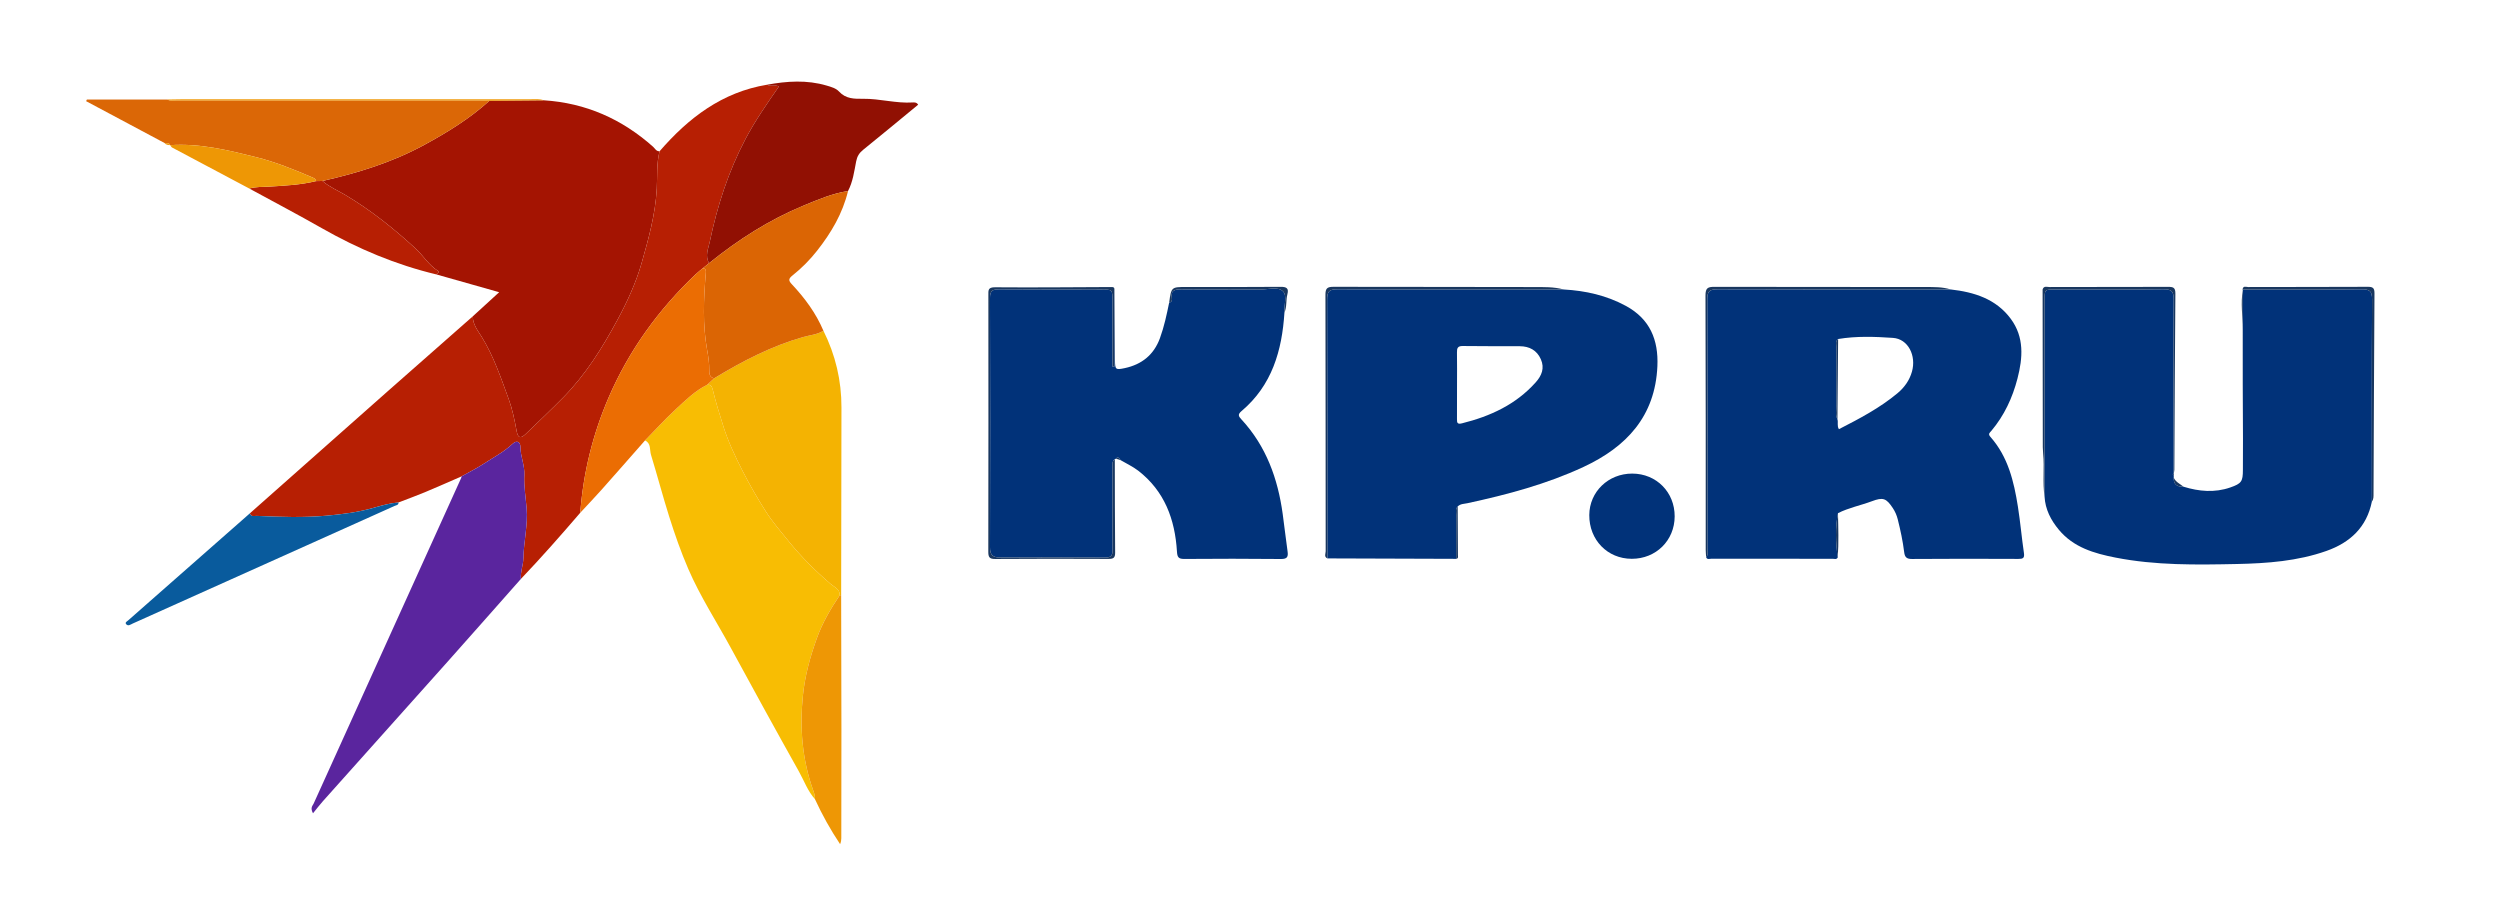
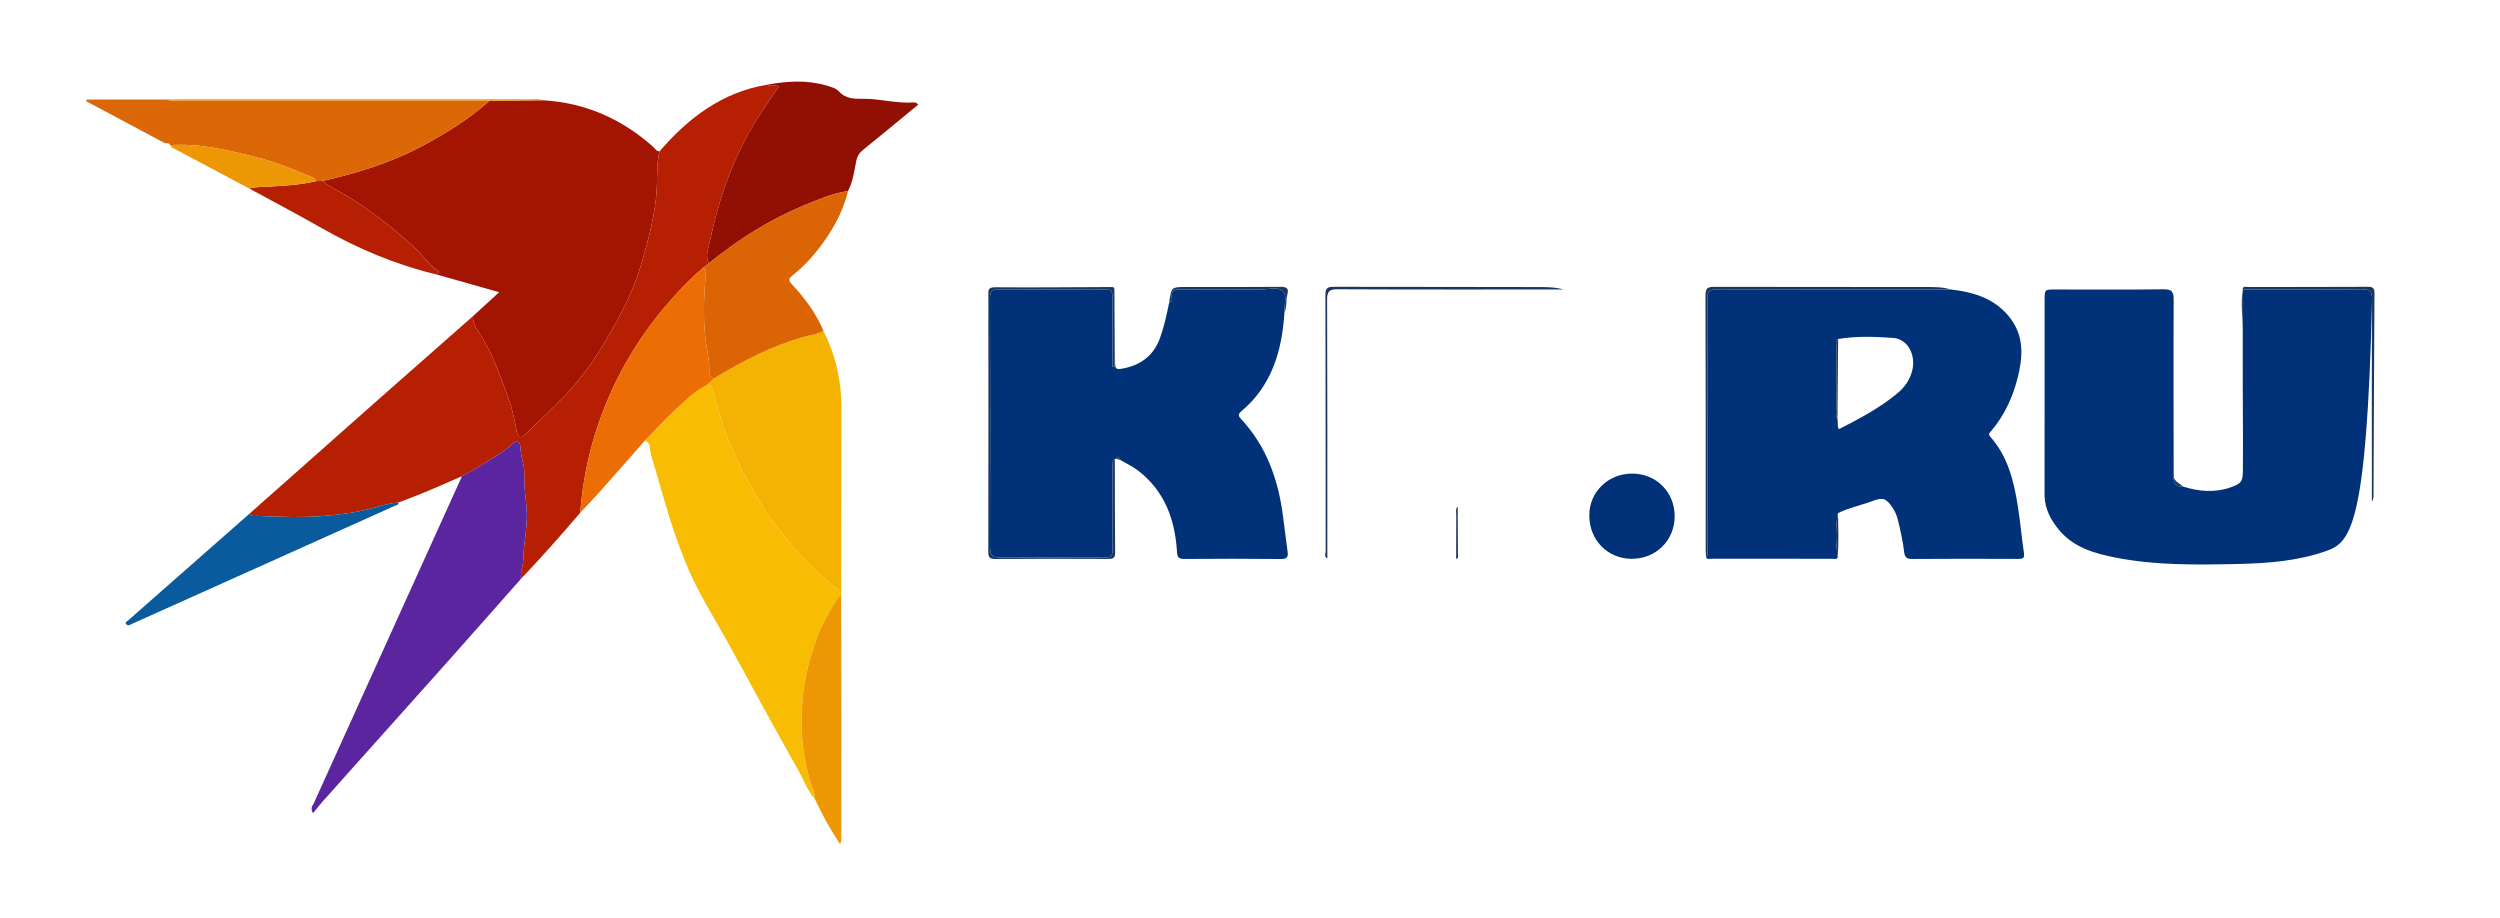
<svg xmlns="http://www.w3.org/2000/svg" width="188" height="69" viewBox="0 0 188 69" fill="none">
  <path fill-rule="evenodd" clip-rule="evenodd" d="M146.686 21.766C148.459 21.967 150.098 22.473 151.211 23.976C152.235 25.36 152.117 26.911 151.714 28.467C151.34 29.914 150.72 31.247 149.748 32.402C149.637 32.535 149.475 32.624 149.676 32.85C151.006 34.347 151.447 36.204 151.747 38.103C151.93 39.259 152.029 40.428 152.2 41.586C152.256 41.972 152.124 42.032 151.782 42.03C149.114 42.019 146.445 42.013 143.777 42.035C143.361 42.039 143.238 41.88 143.194 41.521C143.091 40.685 142.914 39.864 142.709 39.047C142.633 38.743 142.509 38.463 142.339 38.206C141.843 37.461 141.605 37.377 140.761 37.694C139.918 38.01 139.024 38.18 138.216 38.59C138.006 39.698 138.037 40.807 138.198 41.917C138.112 42.098 137.946 42.02 137.817 42.02C134.775 42.024 131.732 42.024 128.69 42.017C128.562 42.017 128.396 42.098 128.305 41.922C128.476 41.701 128.397 41.444 128.397 41.205C128.402 34.985 128.41 28.765 128.386 22.545C128.384 21.929 128.526 21.751 129.169 21.754C135.008 21.779 140.847 21.767 146.686 21.766ZM138.176 31.535C138.247 31.764 138.128 32.019 138.286 32.275C139.831 31.482 141.359 30.682 142.692 29.57C143.206 29.141 143.59 28.609 143.776 27.958C144.123 26.747 143.493 25.487 142.352 25.409C140.984 25.316 139.597 25.265 138.227 25.493C137.995 25.663 138.1 25.911 138.098 26.122C138.089 27.583 138.086 29.044 138.098 30.505C138.1 30.848 138.005 31.203 138.176 31.535Z" fill="#013279" />
-   <path fill-rule="evenodd" clip-rule="evenodd" d="M163.469 35.744C163.467 35.802 163.465 35.861 163.463 35.92C163.442 36.435 163.725 36.622 164.202 36.601C165.369 36.96 166.543 37.066 167.718 36.657C168.565 36.363 168.665 36.204 168.666 35.333C168.668 34.554 168.67 33.775 168.672 32.997C168.668 29.273 168.663 25.549 168.659 21.825C168.659 21.825 168.643 21.779 168.643 21.779C171.623 21.776 174.602 21.79 177.581 21.756C178.194 21.749 178.384 21.886 178.38 22.532C178.351 27.593 178.364 32.656 178.365 37.718C177.979 39.643 176.733 40.802 174.944 41.432C172.775 42.197 170.503 42.365 168.228 42.413C165.166 42.478 162.101 42.524 159.073 41.928C157.472 41.613 155.933 41.165 154.832 39.845C154.227 39.119 153.804 38.311 153.751 37.347C153.752 32.427 153.753 27.507 153.754 22.587C153.754 21.77 153.754 21.769 154.541 21.769C157.252 21.769 159.964 21.791 162.674 21.754C163.309 21.745 163.465 21.916 163.461 22.54C163.437 26.904 163.456 31.268 163.461 35.632L163.471 35.623C163.361 35.661 163.377 35.701 163.469 35.744Z" fill="#013279" />
+   <path fill-rule="evenodd" clip-rule="evenodd" d="M163.469 35.744C163.467 35.802 163.465 35.861 163.463 35.92C163.442 36.435 163.725 36.622 164.202 36.601C165.369 36.96 166.543 37.066 167.718 36.657C168.565 36.363 168.665 36.204 168.666 35.333C168.668 34.554 168.67 33.775 168.672 32.997C168.668 29.273 168.663 25.549 168.659 21.825C168.659 21.825 168.643 21.779 168.643 21.779C171.623 21.776 174.602 21.79 177.581 21.756C178.194 21.749 178.384 21.886 178.38 22.532C177.979 39.643 176.733 40.802 174.944 41.432C172.775 42.197 170.503 42.365 168.228 42.413C165.166 42.478 162.101 42.524 159.073 41.928C157.472 41.613 155.933 41.165 154.832 39.845C154.227 39.119 153.804 38.311 153.751 37.347C153.752 32.427 153.753 27.507 153.754 22.587C153.754 21.77 153.754 21.769 154.541 21.769C157.252 21.769 159.964 21.791 162.674 21.754C163.309 21.745 163.465 21.916 163.461 22.54C163.437 26.904 163.456 31.268 163.461 35.632L163.471 35.623C163.361 35.661 163.377 35.701 163.469 35.744Z" fill="#013279" />
  <path fill-rule="evenodd" clip-rule="evenodd" d="M83.802 21.729C83.817 23.516 83.834 25.302 83.847 27.089C83.853 27.79 83.887 27.831 84.584 27.682C85.87 27.406 86.773 26.677 87.228 25.429C87.546 24.559 87.737 23.657 87.921 22.753C88.11 22.724 88.152 22.584 88.126 22.434C88.016 21.802 88.373 21.755 88.879 21.76C90.837 21.781 92.795 21.757 94.753 21.776C95.341 21.782 96.079 21.518 96.477 21.907C96.823 22.246 96.536 22.962 96.59 23.509C96.406 26.364 95.657 28.98 93.359 30.917C93.058 31.171 93.141 31.309 93.355 31.539C95.218 33.552 96.095 35.995 96.46 38.656C96.588 39.592 96.694 40.532 96.826 41.468C96.884 41.875 96.795 42.042 96.324 42.037C93.903 42.012 91.481 42.013 89.059 42.033C88.614 42.036 88.533 41.893 88.507 41.474C88.359 39.063 87.58 36.929 85.589 35.392C85.184 35.081 84.707 34.861 84.264 34.6C84.175 34.474 84.101 34.301 83.911 34.488C83.895 34.522 83.87 34.534 83.834 34.523C83.597 34.705 83.659 34.967 83.659 35.208C83.657 37.248 83.647 39.287 83.667 41.326C83.672 41.772 83.557 41.936 83.078 41.932C80.469 41.91 77.86 41.914 75.25 41.928C74.688 41.931 74.446 41.771 74.448 41.149C74.469 34.908 74.469 28.667 74.447 22.426C74.445 21.849 74.645 21.754 75.161 21.759C77.709 21.782 80.256 21.77 82.803 21.769C83.658 21.769 83.658 21.769 83.658 22.645C83.658 24.287 83.658 25.93 83.658 27.572C83.706 27.572 83.754 27.572 83.802 27.572C83.802 25.625 83.802 23.677 83.802 21.729Z" fill="#013279" />
-   <path fill-rule="evenodd" clip-rule="evenodd" d="M117.589 21.769C119.237 21.86 120.817 22.215 122.274 23.008C124.076 23.99 124.723 25.558 124.636 27.538C124.471 31.301 122.314 33.608 119.077 35.115C116.295 36.41 113.346 37.194 110.356 37.84C110.102 37.895 109.822 37.88 109.618 38.087C109.432 38.274 109.512 38.511 109.51 38.726C109.501 39.826 109.504 40.926 109.503 42.025C106.274 42.014 103.045 42.003 99.816 41.992C99.816 35.51 99.824 29.027 99.8 22.545C99.798 21.93 99.94 21.75 100.582 21.753C106.251 21.78 111.92 21.769 117.589 21.769ZM109.568 28.976C109.568 29.82 109.571 30.664 109.565 31.509C109.564 31.772 109.572 31.926 109.938 31.835C112.065 31.306 113.987 30.424 115.477 28.762C115.938 28.248 116.169 27.683 115.871 27.013C115.57 26.337 115.01 26.04 114.285 26.036C112.856 26.03 111.427 26.041 109.999 26.02C109.615 26.014 109.558 26.186 109.564 26.505C109.578 27.328 109.569 28.152 109.568 28.976Z" fill="#013279" />
  <path fill-rule="evenodd" clip-rule="evenodd" d="M40.893 7.542C44.047 7.742 46.768 8.949 49.112 11.037C49.258 11.167 49.348 11.39 49.599 11.376C49.364 12.299 49.44 13.252 49.39 14.184C49.284 16.122 48.767 17.969 48.245 19.796C47.827 21.26 47.176 22.677 46.439 24.041C45.291 26.165 44.028 28.198 42.318 29.924C41.405 30.845 40.466 31.74 39.529 32.637C39.204 32.949 38.961 33.008 38.854 32.428C38.703 31.615 38.537 30.784 38.258 30.021C37.674 28.422 37.131 26.797 36.22 25.325C35.935 24.864 35.549 24.394 35.556 23.786C36.188 23.208 36.821 22.631 37.538 21.974C35.907 21.513 34.364 21.076 32.822 20.639C32.851 20.542 33.111 20.478 32.937 20.369C32.238 19.937 31.833 19.221 31.242 18.68C29.608 17.182 27.891 15.808 25.985 14.671C25.402 14.323 24.767 14.06 24.248 13.609C26.91 13.008 29.497 12.205 31.908 10.894C33.65 9.947 35.326 8.913 36.802 7.581C38.166 7.568 39.529 7.555 40.893 7.542Z" fill="#A41402" />
  <path fill-rule="evenodd" clip-rule="evenodd" d="M35.556 23.786C35.549 24.395 35.934 24.864 36.22 25.325C37.131 26.797 37.674 28.422 38.258 30.021C38.536 30.784 38.703 31.615 38.853 32.428C38.961 33.008 39.203 32.949 39.529 32.637C40.466 31.74 41.405 30.845 42.318 29.924C44.027 28.198 45.291 26.165 46.439 24.041C47.176 22.677 47.827 21.26 48.245 19.797C48.767 17.97 49.284 16.122 49.39 14.184C49.44 13.253 49.364 12.299 49.599 11.376C51.772 8.867 54.3 6.927 57.692 6.369C57.957 6.543 58.288 6.342 58.574 6.505C57.675 7.803 56.786 9.075 56.059 10.456C54.773 12.899 53.938 15.495 53.375 18.179C53.269 18.689 52.996 19.245 53.325 19.789C53.168 19.915 53.011 20.041 52.853 20.168C52.681 20.312 52.501 20.449 52.338 20.603C49.529 23.267 47.3 26.339 45.768 29.896C44.575 32.665 43.862 35.553 43.636 38.558C42.183 40.249 40.712 41.924 39.17 43.537C39.129 43.003 39.349 42.484 39.359 41.985C39.383 40.717 39.71 39.464 39.602 38.207C39.531 37.378 39.39 36.55 39.431 35.718C39.467 34.992 39.137 34.332 39.136 33.611C39.135 33.294 38.913 33.03 38.53 33.39C37.897 33.985 37.123 34.388 36.402 34.86C35.861 35.213 35.277 35.504 34.713 35.822C33.793 36.221 32.877 36.63 31.951 37.016C31.297 37.288 30.63 37.529 29.969 37.784C29.341 37.837 28.72 38.006 28.134 38.177C26.957 38.519 25.754 38.672 24.559 38.78C22.817 38.937 21.058 38.877 19.308 38.795C19.124 38.787 18.875 38.895 18.79 38.603C22.244 35.543 25.697 32.481 29.154 29.424C31.284 27.541 33.422 25.665 35.556 23.786Z" fill="#B71F03" />
  <path fill-rule="evenodd" clip-rule="evenodd" d="M61.284 60.094C60.736 59.488 60.472 58.716 60.081 58.02C58.349 54.932 56.647 51.826 54.955 48.715C53.883 46.743 52.654 44.854 51.76 42.787C51.203 41.499 50.741 40.177 50.319 38.837C49.835 37.299 49.426 35.741 48.954 34.201C48.842 33.835 48.978 33.345 48.504 33.122C49.262 32.347 49.992 31.544 50.786 30.807C51.531 30.116 52.262 29.392 53.191 28.927C53.426 28.929 53.529 29.013 53.592 29.276C53.822 30.221 54.111 31.157 54.404 32.08C54.766 33.223 55.285 34.324 55.836 35.403C56.374 36.456 56.963 37.481 57.597 38.474C58.102 39.265 58.725 39.983 59.318 40.716C60.261 41.882 61.322 42.938 62.462 43.912C62.751 44.159 63.153 44.288 63.15 44.759C62.461 45.782 61.841 46.844 61.423 48.007C60.924 49.395 60.535 50.806 60.381 52.288C60.127 54.734 60.326 57.116 61.152 59.438C61.229 59.655 61.302 59.862 61.284 60.094Z" fill="#F8BD03" />
  <path fill-rule="evenodd" clip-rule="evenodd" d="M34.713 35.822C35.277 35.504 35.861 35.213 36.402 34.86C37.123 34.388 37.897 33.985 38.53 33.39C38.913 33.03 39.135 33.294 39.136 33.611C39.137 34.332 39.467 34.992 39.431 35.718C39.39 36.55 39.531 37.378 39.602 38.207C39.71 39.464 39.383 40.717 39.359 41.985C39.349 42.484 39.129 43.003 39.17 43.537C37.34 45.604 35.516 47.677 33.678 49.738C30.548 53.248 27.408 56.749 24.276 60.257C24.034 60.528 23.815 60.82 23.538 61.16C23.307 60.736 23.512 60.591 23.587 60.428C27.282 52.264 30.983 44.103 34.682 35.941C34.699 35.904 34.703 35.862 34.713 35.822Z" fill="#5A259E" />
  <path fill-rule="evenodd" clip-rule="evenodd" d="M63.15 44.759C63.152 44.288 62.75 44.159 62.462 43.912C61.322 42.937 60.261 41.882 59.318 40.716C58.725 39.983 58.102 39.265 57.597 38.474C56.963 37.48 56.373 36.456 55.836 35.403C55.285 34.324 54.766 33.223 54.404 32.08C54.111 31.156 53.821 30.221 53.592 29.275C53.528 29.013 53.426 28.929 53.191 28.927C53.364 28.768 53.536 28.608 53.708 28.448C55.822 27.163 58.004 26.028 60.403 25.343C60.91 25.198 61.46 25.168 61.919 24.868C62.828 26.689 63.283 28.613 63.278 30.648C63.266 35.353 63.262 40.057 63.255 44.761C63.22 44.761 63.185 44.76 63.15 44.759Z" fill="#F4B302" />
  <path fill-rule="evenodd" clip-rule="evenodd" d="M36.802 7.582C35.326 8.913 33.65 9.947 31.908 10.894C29.497 12.205 26.91 13.008 24.247 13.609C24.085 13.613 23.923 13.617 23.761 13.622C23.748 13.449 23.626 13.401 23.483 13.339C22.101 12.747 20.708 12.18 19.247 11.815C17.131 11.288 15.01 10.765 12.797 10.916C12.797 10.916 12.796 10.915 12.797 10.915C12.716 10.709 12.526 10.787 12.378 10.757C10.411 9.707 8.444 8.658 6.476 7.608C6.496 7.566 6.515 7.524 6.535 7.483C8.552 7.483 10.57 7.483 12.587 7.483C12.819 7.617 13.073 7.553 13.317 7.553C20.918 7.557 28.519 7.556 36.12 7.557C36.348 7.557 36.575 7.573 36.802 7.582Z" fill="#DB6706" />
  <path fill-rule="evenodd" clip-rule="evenodd" d="M53.325 19.789C52.996 19.245 53.269 18.689 53.375 18.18C53.938 15.495 54.773 12.899 56.059 10.456C56.786 9.075 57.675 7.803 58.574 6.505C58.288 6.342 57.957 6.543 57.692 6.369C59.185 6.098 60.676 5.996 62.159 6.434C62.498 6.533 62.868 6.635 63.096 6.884C63.606 7.442 64.248 7.436 64.907 7.429C66.157 7.414 67.379 7.785 68.635 7.705C68.76 7.698 68.928 7.686 69.045 7.873C67.668 9.006 66.294 10.149 64.902 11.271C64.609 11.507 64.456 11.765 64.384 12.132C64.236 12.89 64.139 13.666 63.771 14.366C62.599 14.545 61.52 15.01 60.438 15.457C57.841 16.531 55.502 18.029 53.325 19.789Z" fill="#911003" />
  <path fill-rule="evenodd" clip-rule="evenodd" d="M53.325 19.789C55.502 18.028 57.841 16.53 60.438 15.457C61.52 15.01 62.599 14.545 63.772 14.366C63.367 16.049 62.509 17.502 61.45 18.848C60.903 19.542 60.282 20.17 59.592 20.718C59.272 20.972 59.297 21.111 59.552 21.382C60.524 22.418 61.361 23.55 61.919 24.868C61.46 25.168 60.91 25.198 60.403 25.343C58.004 26.028 55.822 27.163 53.708 28.448C53.361 28.377 53.332 28.102 53.336 27.833C53.344 27.321 53.266 26.806 53.177 26.318C52.831 24.409 52.915 22.504 53.072 20.591C53.087 20.411 53.127 20.206 52.853 20.168C53.011 20.041 53.168 19.915 53.325 19.789Z" fill="#DB6504" />
  <path fill-rule="evenodd" clip-rule="evenodd" d="M52.853 20.168C53.127 20.206 53.087 20.411 53.072 20.591C52.915 22.503 52.831 24.409 53.177 26.318C53.266 26.806 53.344 27.321 53.336 27.833C53.332 28.102 53.361 28.377 53.708 28.448C53.536 28.608 53.364 28.768 53.191 28.927C52.262 29.392 51.531 30.115 50.786 30.807C49.992 31.544 49.262 32.347 48.504 33.122C47.419 34.355 46.338 35.593 45.245 36.82C44.721 37.41 44.173 37.979 43.636 38.558C43.862 35.553 44.575 32.665 45.768 29.896C47.3 26.339 49.529 23.267 52.339 20.603C52.501 20.449 52.681 20.312 52.853 20.168Z" fill="#EB6D03" />
  <path fill-rule="evenodd" clip-rule="evenodd" d="M18.79 38.603C18.876 38.895 19.124 38.787 19.308 38.795C21.058 38.877 22.817 38.938 24.559 38.78C25.754 38.672 26.957 38.519 28.134 38.177C28.72 38.006 29.341 37.837 29.969 37.784C29.978 37.989 29.794 37.992 29.675 38.045C23.111 40.996 16.546 43.944 9.98 46.89C9.82 46.962 9.633 47.122 9.481 46.931C9.381 46.806 9.559 46.724 9.645 46.648C12.693 43.966 15.742 41.284 18.79 38.603Z" fill="#095B9D" />
  <path fill-rule="evenodd" clip-rule="evenodd" d="M63.15 44.759C63.185 44.761 63.22 44.761 63.255 44.762C63.262 48.136 63.272 51.511 63.275 54.886C63.277 57.602 63.27 60.319 63.266 63.035C63.266 63.175 63.247 63.315 63.176 63.482C62.454 62.4 61.824 61.273 61.284 60.094C61.302 59.862 61.229 59.655 61.152 59.438C60.326 57.116 60.127 54.734 60.381 52.288C60.535 50.806 60.923 49.395 61.423 48.007C61.841 46.845 62.461 45.782 63.15 44.759Z" fill="#EE9705" />
  <path fill-rule="evenodd" clip-rule="evenodd" d="M125.935 38.835C125.928 40.645 124.53 42.025 122.707 42.022C120.879 42.02 119.503 40.602 119.514 38.732C119.524 36.979 120.945 35.609 122.748 35.614C124.562 35.619 125.943 37.014 125.935 38.835Z" fill="#013279" />
  <path fill-rule="evenodd" clip-rule="evenodd" d="M23.761 13.621C23.923 13.617 24.085 13.613 24.247 13.609C24.767 14.06 25.401 14.323 25.984 14.671C27.891 15.808 29.608 17.182 31.242 18.68C31.833 19.221 32.238 19.937 32.937 20.369C33.111 20.478 32.851 20.542 32.822 20.639C29.777 19.912 26.928 18.711 24.213 17.166C22.41 16.139 20.571 15.172 18.749 14.179C19.229 14.036 19.727 14.065 20.216 14.035C21.406 13.963 22.596 13.904 23.761 13.621Z" fill="#B71F03" />
  <path fill-rule="evenodd" clip-rule="evenodd" d="M23.761 13.621C22.596 13.904 21.406 13.963 20.216 14.035C19.727 14.065 19.229 14.036 18.749 14.179C16.813 13.152 14.877 12.126 12.944 11.095C12.881 11.062 12.845 10.977 12.796 10.916C15.01 10.765 17.131 11.288 19.247 11.815C20.708 12.18 22.101 12.747 23.483 13.339C23.626 13.401 23.748 13.449 23.761 13.621Z" fill="#EE9705" />
  <path fill-rule="evenodd" clip-rule="evenodd" d="M83.802 21.729C83.802 23.677 83.802 25.625 83.802 27.572C83.754 27.572 83.706 27.572 83.658 27.572C83.658 25.93 83.658 24.288 83.658 22.645C83.658 21.769 83.658 21.769 82.803 21.77C80.256 21.77 77.709 21.783 75.161 21.759C74.645 21.755 74.445 21.849 74.447 22.426C74.469 28.667 74.469 34.908 74.448 41.15C74.446 41.772 74.688 41.931 75.25 41.928C77.86 41.914 80.469 41.911 83.078 41.932C83.557 41.936 83.672 41.773 83.667 41.326C83.647 39.287 83.657 37.248 83.659 35.209C83.659 34.968 83.597 34.706 83.834 34.523C83.839 36.871 83.837 39.218 83.859 41.564C83.863 41.966 83.709 42.032 83.348 42.031C80.512 42.018 77.676 42.014 74.84 42.036C74.375 42.04 74.32 41.87 74.32 41.467C74.333 35.044 74.331 28.62 74.325 22.197C74.325 21.836 74.286 21.598 74.828 21.603C77.745 21.628 80.662 21.597 83.579 21.585C83.683 21.585 83.79 21.585 83.802 21.729Z" fill="#19375F" />
  <path fill-rule="evenodd" clip-rule="evenodd" d="M146.686 21.765C140.847 21.767 135.008 21.779 129.168 21.754C128.526 21.751 128.384 21.929 128.386 22.545C128.409 28.765 128.401 34.985 128.397 41.204C128.397 41.444 128.476 41.701 128.305 41.922C128.293 41.738 128.27 41.554 128.27 41.371C128.268 34.988 128.278 28.606 128.252 22.224C128.25 21.643 128.436 21.568 128.947 21.57C134.226 21.586 139.504 21.572 144.783 21.584C145.418 21.586 146.065 21.569 146.686 21.765Z" fill="#19375F" />
  <path fill-rule="evenodd" clip-rule="evenodd" d="M117.589 21.769C111.92 21.769 106.251 21.78 100.582 21.753C99.94 21.75 99.798 21.93 99.8 22.545C99.824 29.027 99.816 35.509 99.816 41.992C99.549 41.866 99.691 41.63 99.691 41.452C99.683 35.028 99.689 28.603 99.673 22.178C99.672 21.701 99.783 21.566 100.281 21.568C105.291 21.586 110.301 21.565 115.311 21.586C116.069 21.59 116.842 21.56 117.589 21.769Z" fill="#19375F" />
-   <path fill-rule="evenodd" clip-rule="evenodd" d="M163.461 35.632C163.456 31.268 163.437 26.904 163.461 22.54C163.464 21.916 163.309 21.745 162.674 21.754C159.964 21.791 157.252 21.769 154.541 21.769C153.754 21.769 153.754 21.77 153.754 22.587C153.753 27.507 153.752 32.427 153.751 37.347C153.588 36.276 153.751 35.196 153.645 34.123C153.629 33.962 153.626 33.799 153.618 33.637C153.613 29.681 153.609 25.725 153.604 21.769C153.691 21.472 153.94 21.586 154.123 21.585C157.101 21.578 160.079 21.583 163.057 21.572C163.43 21.571 163.593 21.631 163.589 22.071C163.549 26.492 163.536 30.913 163.513 35.334C163.512 35.433 163.479 35.533 163.461 35.632Z" fill="#19375F" />
  <path fill-rule="evenodd" clip-rule="evenodd" d="M178.364 37.718C178.364 32.656 178.351 27.594 178.38 22.532C178.384 21.886 178.194 21.749 177.581 21.756C174.602 21.79 171.623 21.776 168.643 21.779C168.664 21.462 168.915 21.585 169.066 21.585C172.068 21.576 175.07 21.583 178.072 21.568C178.452 21.567 178.563 21.673 178.561 22.056C178.528 27.079 178.512 32.103 178.489 37.127C178.488 37.329 178.504 37.542 178.364 37.718Z" fill="#19375F" />
  <path fill-rule="evenodd" clip-rule="evenodd" d="M36.802 7.581C36.575 7.573 36.348 7.557 36.12 7.557C28.519 7.556 20.918 7.557 13.317 7.553C13.073 7.553 12.819 7.617 12.587 7.483C12.959 7.476 13.331 7.465 13.703 7.465C22.441 7.463 31.179 7.462 39.916 7.463C40.244 7.463 40.577 7.423 40.894 7.542C39.529 7.555 38.166 7.568 36.802 7.581Z" fill="#EE9705" />
  <path fill-rule="evenodd" clip-rule="evenodd" d="M96.59 23.51C96.536 22.963 96.824 22.246 96.477 21.907C96.079 21.518 95.341 21.782 94.753 21.776C92.795 21.758 90.837 21.782 88.879 21.761C88.374 21.755 88.017 21.802 88.126 22.435C88.152 22.584 88.11 22.725 87.921 22.754C88.083 21.581 88.083 21.581 89.243 21.581C91.598 21.581 93.954 21.593 96.309 21.57C96.755 21.566 96.927 21.688 96.814 22.119C96.693 22.576 96.785 23.066 96.59 23.51Z" fill="#19375F" />
  <path fill-rule="evenodd" clip-rule="evenodd" d="M168.659 21.825C168.664 25.549 168.668 29.273 168.672 32.997C168.662 30.251 168.638 27.506 168.651 24.761C168.655 23.782 168.482 22.802 168.659 21.825Z" fill="#19375F" />
  <path fill-rule="evenodd" clip-rule="evenodd" d="M109.503 42.025C109.505 40.926 109.501 39.826 109.51 38.726C109.512 38.511 109.431 38.274 109.619 38.087C109.626 39.306 109.634 40.525 109.637 41.744C109.637 41.85 109.691 41.999 109.503 42.025Z" fill="#19375F" />
  <path fill-rule="evenodd" clip-rule="evenodd" d="M138.198 41.917C138.036 40.807 138.006 39.698 138.216 38.59C138.241 39.699 138.279 40.809 138.198 41.917Z" fill="#19375F" />
  <path fill-rule="evenodd" clip-rule="evenodd" d="M164.202 36.601C163.725 36.622 163.442 36.435 163.463 35.92C163.611 36.252 163.942 36.389 164.202 36.601Z" fill="#19375F" />
-   <path fill-rule="evenodd" clip-rule="evenodd" d="M12.378 10.756C12.526 10.787 12.716 10.709 12.796 10.915C12.64 10.906 12.482 10.902 12.378 10.756Z" fill="#EE9705" />
  <path fill-rule="evenodd" clip-rule="evenodd" d="M83.911 34.489C84.101 34.301 84.176 34.474 84.265 34.601C84.147 34.563 84.029 34.526 83.911 34.489Z" fill="#19375F" />
  <path fill-rule="evenodd" clip-rule="evenodd" d="M163.469 35.744C163.377 35.702 163.361 35.661 163.472 35.623C163.471 35.664 163.47 35.704 163.469 35.744Z" fill="#19375F" />
  <path fill-rule="evenodd" clip-rule="evenodd" d="M138.227 25.493C138.21 27.507 138.194 29.521 138.176 31.535C138.005 31.203 138.1 30.847 138.098 30.505C138.085 29.044 138.089 27.583 138.098 26.122C138.1 25.911 137.995 25.663 138.227 25.493Z" fill="#19375F" />
</svg>